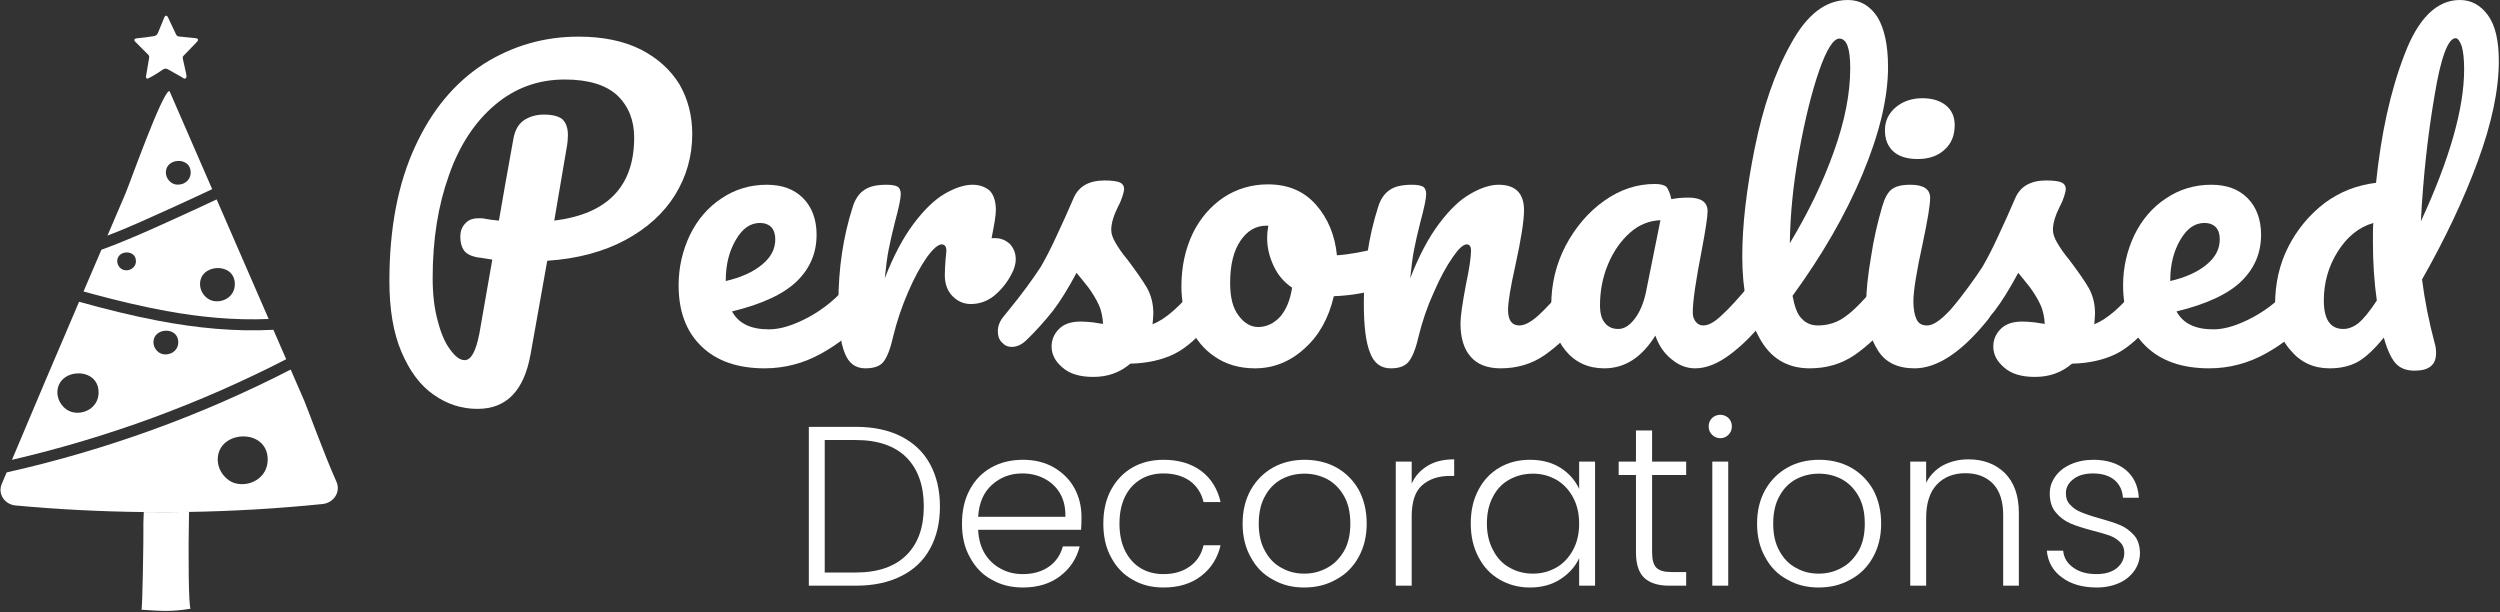
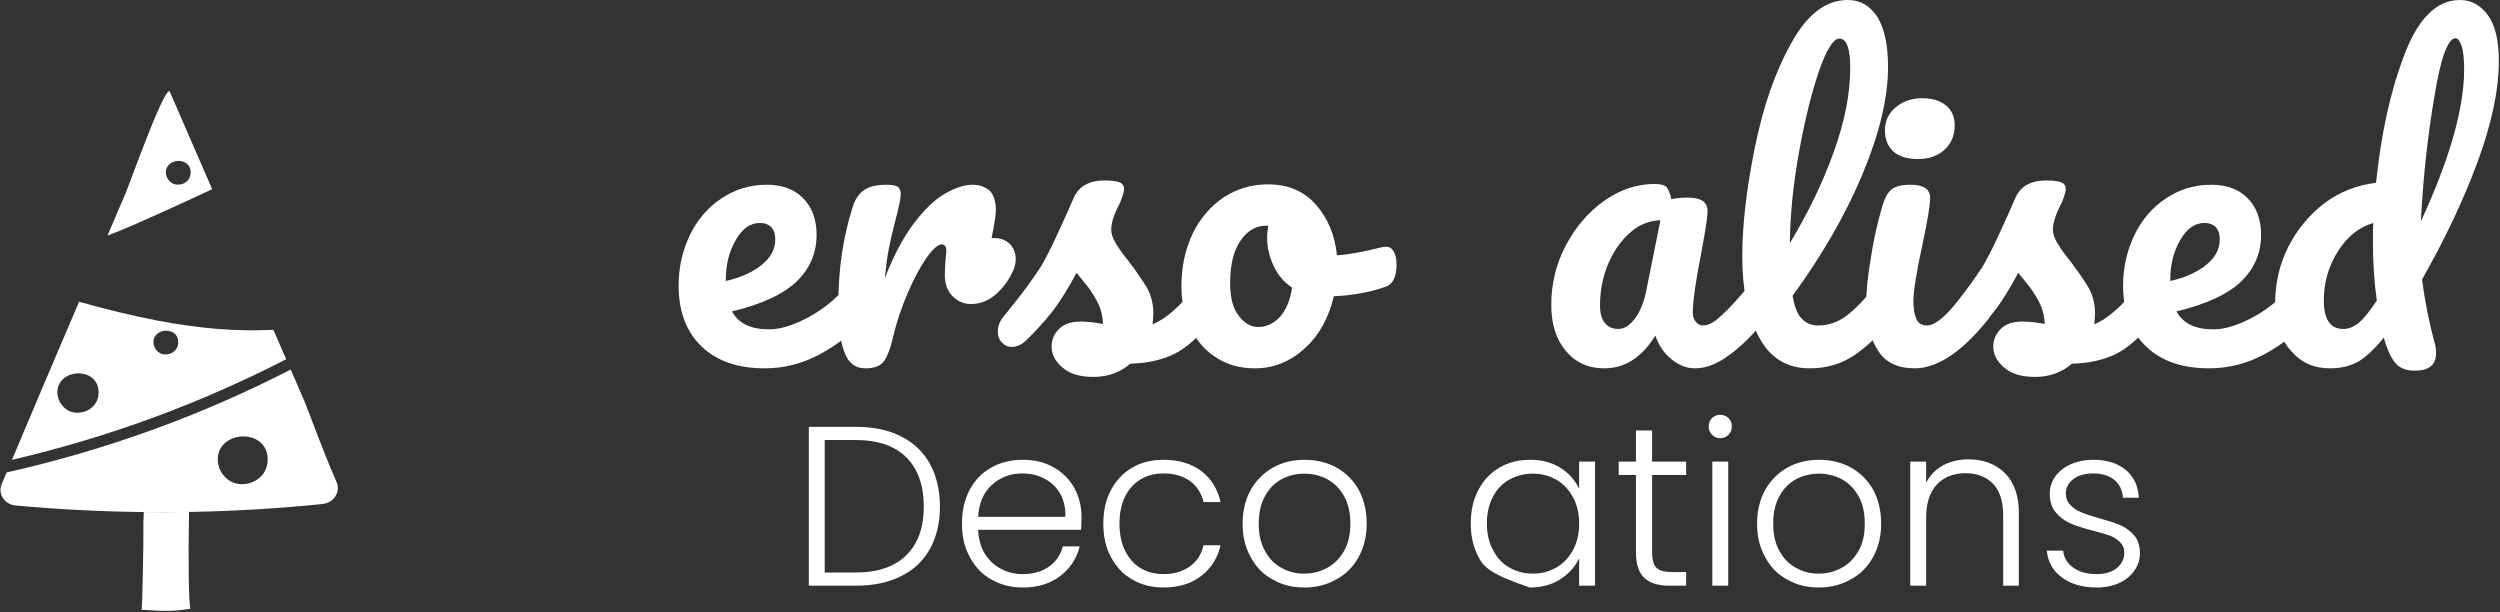
<svg xmlns="http://www.w3.org/2000/svg" width="100%" height="100%" viewBox="0 0 821 201" version="1.1" xml:space="preserve" style="fill-rule:evenodd;clip-rule:evenodd;stroke-linejoin:round;stroke-miterlimit:2;">
  <rect x="0" y="0" width="821" height="201" fill="#333333" stroke="none" />
  <g transform="matrix(1,0,0,1,-413.771,-309.243)">
    <g transform="matrix(0.583,0,0,0.583,7.784,81.697)">
      <g transform="matrix(128,0,0,128,1141.74,720.213)">
        <path d="M0.287,-0.699C0.364,-0.699 0.431,-0.685 0.486,-0.657C0.541,-0.629 0.584,-0.589 0.613,-0.536C0.642,-0.483 0.657,-0.421 0.657,-0.348C0.657,-0.276 0.642,-0.214 0.613,-0.162C0.584,-0.109 0.541,-0.069 0.486,-0.042C0.431,-0.014 0.364,-0 0.287,-0L0.08,-0L0.08,-0.699L0.287,-0.699ZM0.287,-0.058C0.384,-0.058 0.459,-0.084 0.51,-0.135C0.561,-0.186 0.586,-0.257 0.586,-0.348C0.586,-0.44 0.561,-0.512 0.51,-0.564C0.459,-0.615 0.384,-0.641 0.287,-0.641L0.15,-0.641L0.15,-0.058L0.287,-0.058Z" style="fill:white;fill-rule:nonzero;" />
      </g>
      <g transform="matrix(128,0,0,128,1232.11,720.213)">
        <path d="M0.574,-0.301C0.574,-0.277 0.573,-0.259 0.572,-0.246L0.119,-0.246C0.121,-0.205 0.131,-0.169 0.149,-0.14C0.167,-0.111 0.191,-0.089 0.22,-0.074C0.249,-0.058 0.281,-0.051 0.316,-0.051C0.361,-0.051 0.4,-0.062 0.431,-0.084C0.462,-0.106 0.482,-0.136 0.492,-0.173L0.566,-0.173C0.553,-0.12 0.524,-0.076 0.481,-0.043C0.437,-0.009 0.382,0.008 0.316,0.008C0.265,0.008 0.219,-0.003 0.178,-0.027C0.137,-0.049 0.106,-0.082 0.083,-0.125C0.059,-0.167 0.048,-0.216 0.048,-0.273C0.048,-0.33 0.059,-0.379 0.082,-0.422C0.105,-0.465 0.136,-0.497 0.177,-0.52C0.218,-0.543 0.264,-0.554 0.316,-0.554C0.368,-0.554 0.413,-0.543 0.453,-0.52C0.492,-0.497 0.522,-0.467 0.543,-0.429C0.564,-0.39 0.574,-0.348 0.574,-0.301ZM0.503,-0.303C0.504,-0.344 0.496,-0.378 0.479,-0.407C0.462,-0.436 0.438,-0.457 0.409,-0.472C0.38,-0.487 0.348,-0.494 0.313,-0.494C0.261,-0.494 0.217,-0.477 0.18,-0.444C0.143,-0.411 0.123,-0.364 0.119,-0.303L0.503,-0.303Z" style="fill:white;fill-rule:nonzero;" />
      </g>
      <g transform="matrix(128,0,0,128,1311.73,720.213)">
        <path d="M0.048,-0.273C0.048,-0.33 0.059,-0.379 0.082,-0.422C0.105,-0.464 0.136,-0.497 0.176,-0.52C0.216,-0.543 0.262,-0.554 0.313,-0.554C0.38,-0.554 0.436,-0.537 0.48,-0.504C0.523,-0.471 0.551,-0.425 0.564,-0.368L0.489,-0.368C0.48,-0.407 0.46,-0.438 0.429,-0.461C0.397,-0.483 0.359,-0.494 0.313,-0.494C0.276,-0.494 0.243,-0.486 0.214,-0.469C0.185,-0.452 0.162,-0.428 0.145,-0.395C0.128,-0.362 0.119,-0.321 0.119,-0.273C0.119,-0.225 0.128,-0.184 0.145,-0.151C0.162,-0.118 0.185,-0.093 0.214,-0.076C0.243,-0.059 0.276,-0.051 0.313,-0.051C0.359,-0.051 0.397,-0.062 0.429,-0.085C0.46,-0.107 0.48,-0.138 0.489,-0.178L0.564,-0.178C0.551,-0.122 0.523,-0.077 0.479,-0.043C0.435,-0.009 0.38,0.008 0.313,0.008C0.262,0.008 0.216,-0.003 0.176,-0.027C0.136,-0.049 0.105,-0.082 0.082,-0.125C0.059,-0.167 0.048,-0.216 0.048,-0.273Z" style="fill:white;fill-rule:nonzero;" />
      </g>
      <g transform="matrix(128,0,0,128,1390.19,720.213)">
        <path d="M0.319,0.008C0.268,0.008 0.222,-0.003 0.181,-0.027C0.139,-0.049 0.107,-0.082 0.084,-0.125C0.06,-0.167 0.048,-0.216 0.048,-0.273C0.048,-0.33 0.06,-0.379 0.084,-0.422C0.108,-0.464 0.141,-0.497 0.182,-0.52C0.223,-0.543 0.27,-0.554 0.321,-0.554C0.372,-0.554 0.419,-0.543 0.461,-0.52C0.502,-0.497 0.535,-0.464 0.559,-0.422C0.582,-0.379 0.594,-0.33 0.594,-0.273C0.594,-0.217 0.582,-0.168 0.558,-0.125C0.534,-0.082 0.501,-0.049 0.459,-0.027C0.417,-0.003 0.37,0.008 0.319,0.008ZM0.319,-0.053C0.355,-0.053 0.388,-0.061 0.419,-0.078C0.45,-0.094 0.474,-0.119 0.494,-0.152C0.513,-0.185 0.522,-0.225 0.522,-0.273C0.522,-0.321 0.513,-0.362 0.494,-0.395C0.475,-0.428 0.451,-0.452 0.42,-0.469C0.389,-0.485 0.356,-0.493 0.32,-0.493C0.284,-0.493 0.251,-0.485 0.22,-0.469C0.189,-0.452 0.165,-0.428 0.147,-0.395C0.128,-0.362 0.119,-0.321 0.119,-0.273C0.119,-0.225 0.128,-0.185 0.147,-0.152C0.165,-0.119 0.189,-0.094 0.22,-0.078C0.25,-0.061 0.283,-0.053 0.319,-0.053Z" style="fill:white;fill-rule:nonzero;" />
      </g>
      <g transform="matrix(128,0,0,128,1472.37,720.213)">
-         <path d="M0.15,-0.449C0.165,-0.483 0.189,-0.509 0.221,-0.528C0.252,-0.547 0.291,-0.556 0.337,-0.556L0.337,-0.483L0.318,-0.483C0.267,-0.483 0.227,-0.469 0.196,-0.442C0.165,-0.415 0.15,-0.369 0.15,-0.305L0.15,-0L0.08,-0L0.08,-0.546L0.15,-0.546L0.15,-0.449Z" style="fill:white;fill-rule:nonzero;" />
-       </g>
+         </g>
      <g transform="matrix(128,0,0,128,1518.7,720.213)">
-         <path d="M0.048,-0.274C0.048,-0.33 0.059,-0.379 0.082,-0.422C0.104,-0.464 0.135,-0.497 0.175,-0.52C0.214,-0.543 0.259,-0.554 0.309,-0.554C0.361,-0.554 0.406,-0.542 0.444,-0.518C0.481,-0.494 0.508,-0.463 0.525,-0.426L0.525,-0.546L0.595,-0.546L0.595,-0L0.525,-0L0.525,-0.121C0.508,-0.084 0.48,-0.053 0.443,-0.029C0.405,-0.004 0.36,0.008 0.308,0.008C0.259,0.008 0.214,-0.004 0.175,-0.027C0.135,-0.05 0.104,-0.083 0.082,-0.126C0.059,-0.169 0.048,-0.218 0.048,-0.274ZM0.525,-0.273C0.525,-0.317 0.516,-0.356 0.498,-0.389C0.48,-0.422 0.456,-0.448 0.425,-0.466C0.393,-0.484 0.359,-0.493 0.322,-0.493C0.283,-0.493 0.249,-0.484 0.218,-0.467C0.187,-0.45 0.163,-0.425 0.146,-0.392C0.128,-0.359 0.119,-0.319 0.119,-0.274C0.119,-0.229 0.128,-0.19 0.146,-0.157C0.163,-0.123 0.187,-0.097 0.218,-0.08C0.249,-0.062 0.283,-0.053 0.322,-0.053C0.359,-0.053 0.393,-0.062 0.425,-0.08C0.456,-0.098 0.48,-0.124 0.498,-0.157C0.516,-0.19 0.525,-0.229 0.525,-0.273Z" style="fill:white;fill-rule:nonzero;" />
+         <path d="M0.048,-0.274C0.048,-0.33 0.059,-0.379 0.082,-0.422C0.104,-0.464 0.135,-0.497 0.175,-0.52C0.214,-0.543 0.259,-0.554 0.309,-0.554C0.361,-0.554 0.406,-0.542 0.444,-0.518C0.481,-0.494 0.508,-0.463 0.525,-0.426L0.525,-0.546L0.595,-0.546L0.595,-0L0.525,-0L0.525,-0.121C0.508,-0.084 0.48,-0.053 0.443,-0.029C0.405,-0.004 0.36,0.008 0.308,0.008C0.135,-0.05 0.104,-0.083 0.082,-0.126C0.059,-0.169 0.048,-0.218 0.048,-0.274ZM0.525,-0.273C0.525,-0.317 0.516,-0.356 0.498,-0.389C0.48,-0.422 0.456,-0.448 0.425,-0.466C0.393,-0.484 0.359,-0.493 0.322,-0.493C0.283,-0.493 0.249,-0.484 0.218,-0.467C0.187,-0.45 0.163,-0.425 0.146,-0.392C0.128,-0.359 0.119,-0.319 0.119,-0.274C0.119,-0.229 0.128,-0.19 0.146,-0.157C0.163,-0.123 0.187,-0.097 0.218,-0.08C0.249,-0.062 0.283,-0.053 0.322,-0.053C0.359,-0.053 0.393,-0.062 0.425,-0.08C0.456,-0.098 0.48,-0.124 0.498,-0.157C0.516,-0.19 0.525,-0.229 0.525,-0.273Z" style="fill:white;fill-rule:nonzero;" />
      </g>
      <g transform="matrix(128,0,0,128,1605.1,720.213)">
        <path d="M0.171,-0.487L0.171,-0.148C0.171,-0.115 0.177,-0.092 0.19,-0.079C0.203,-0.066 0.225,-0.06 0.257,-0.06L0.321,-0.06L0.321,-0L0.246,-0C0.197,-0 0.16,-0.012 0.136,-0.035C0.112,-0.058 0.1,-0.095 0.1,-0.148L0.1,-0.487L0.024,-0.487L0.024,-0.546L0.1,-0.546L0.1,-0.683L0.171,-0.683L0.171,-0.546L0.321,-0.546L0.321,-0.487L0.171,-0.487Z" style="fill:white;fill-rule:nonzero;" />
      </g>
      <g transform="matrix(128,0,0,128,1650.67,720.213)">
        <path d="M0.115,-0.649C0.101,-0.649 0.089,-0.654 0.079,-0.664C0.069,-0.674 0.064,-0.686 0.064,-0.701C0.064,-0.716 0.069,-0.728 0.079,-0.738C0.089,-0.747 0.101,-0.752 0.115,-0.752C0.129,-0.752 0.141,-0.747 0.151,-0.738C0.161,-0.728 0.166,-0.716 0.166,-0.701C0.166,-0.686 0.161,-0.674 0.151,-0.664C0.141,-0.654 0.129,-0.649 0.115,-0.649ZM0.15,-0.546L0.15,-0L0.08,-0L0.08,-0.546L0.15,-0.546Z" style="fill:white;fill-rule:nonzero;" />
      </g>
      <g transform="matrix(128,0,0,128,1679.98,720.213)">
        <path d="M0.319,0.008C0.268,0.008 0.222,-0.003 0.181,-0.027C0.139,-0.049 0.107,-0.082 0.084,-0.125C0.06,-0.167 0.048,-0.216 0.048,-0.273C0.048,-0.33 0.06,-0.379 0.084,-0.422C0.108,-0.464 0.141,-0.497 0.182,-0.52C0.223,-0.543 0.27,-0.554 0.321,-0.554C0.372,-0.554 0.419,-0.543 0.461,-0.52C0.502,-0.497 0.535,-0.464 0.559,-0.422C0.582,-0.379 0.594,-0.33 0.594,-0.273C0.594,-0.217 0.582,-0.168 0.558,-0.125C0.534,-0.082 0.501,-0.049 0.459,-0.027C0.417,-0.003 0.37,0.008 0.319,0.008ZM0.319,-0.053C0.355,-0.053 0.388,-0.061 0.419,-0.078C0.45,-0.094 0.474,-0.119 0.494,-0.152C0.513,-0.185 0.522,-0.225 0.522,-0.273C0.522,-0.321 0.513,-0.362 0.494,-0.395C0.475,-0.428 0.451,-0.452 0.42,-0.469C0.389,-0.485 0.356,-0.493 0.32,-0.493C0.284,-0.493 0.251,-0.485 0.22,-0.469C0.189,-0.452 0.165,-0.428 0.147,-0.395C0.128,-0.362 0.119,-0.321 0.119,-0.273C0.119,-0.225 0.128,-0.185 0.147,-0.152C0.165,-0.119 0.189,-0.094 0.22,-0.078C0.25,-0.061 0.283,-0.053 0.319,-0.053Z" style="fill:white;fill-rule:nonzero;" />
      </g>
      <g transform="matrix(128,0,0,128,1762.16,720.213)">
        <path d="M0.336,-0.556C0.401,-0.556 0.455,-0.536 0.496,-0.496C0.537,-0.455 0.558,-0.397 0.558,-0.32L0.558,-0L0.489,-0L0.489,-0.312C0.489,-0.371 0.474,-0.417 0.445,-0.448C0.415,-0.479 0.374,-0.495 0.323,-0.495C0.27,-0.495 0.228,-0.478 0.197,-0.445C0.166,-0.412 0.15,-0.363 0.15,-0.298L0.15,-0L0.08,-0L0.08,-0.546L0.15,-0.546L0.15,-0.453C0.167,-0.486 0.192,-0.512 0.225,-0.53C0.258,-0.547 0.295,-0.556 0.336,-0.556Z" style="fill:white;fill-rule:nonzero;" />
      </g>
      <g transform="matrix(128,0,0,128,1843.18,720.213)">
        <path d="M0.268,0.008C0.205,0.008 0.154,-0.007 0.115,-0.036C0.075,-0.065 0.053,-0.104 0.048,-0.154L0.12,-0.154C0.123,-0.123 0.138,-0.098 0.164,-0.08C0.189,-0.061 0.224,-0.051 0.267,-0.051C0.305,-0.051 0.335,-0.06 0.357,-0.078C0.378,-0.096 0.389,-0.118 0.389,-0.145C0.389,-0.164 0.383,-0.179 0.371,-0.191C0.359,-0.203 0.344,-0.213 0.326,-0.22C0.307,-0.227 0.282,-0.234 0.251,-0.242C0.21,-0.253 0.177,-0.263 0.152,-0.274C0.127,-0.285 0.105,-0.301 0.088,-0.322C0.07,-0.342 0.061,-0.371 0.061,-0.406C0.061,-0.433 0.069,-0.457 0.085,-0.48C0.101,-0.503 0.124,-0.521 0.153,-0.534C0.182,-0.547 0.216,-0.554 0.253,-0.554C0.312,-0.554 0.359,-0.539 0.395,-0.51C0.431,-0.48 0.45,-0.439 0.453,-0.387L0.383,-0.387C0.381,-0.419 0.369,-0.445 0.346,-0.465C0.323,-0.484 0.291,-0.494 0.251,-0.494C0.216,-0.494 0.187,-0.486 0.165,-0.469C0.143,-0.452 0.132,-0.432 0.132,-0.407C0.132,-0.386 0.138,-0.368 0.152,-0.355C0.165,-0.341 0.181,-0.33 0.2,-0.323C0.219,-0.315 0.245,-0.306 0.278,-0.297C0.317,-0.286 0.349,-0.276 0.372,-0.266C0.395,-0.256 0.415,-0.241 0.432,-0.222C0.449,-0.203 0.457,-0.177 0.458,-0.145C0.458,-0.116 0.45,-0.09 0.434,-0.067C0.418,-0.044 0.396,-0.025 0.367,-0.012C0.338,0.001 0.305,0.008 0.268,0.008Z" style="fill:white;fill-rule:nonzero;" />
      </g>
    </g>
    <g transform="matrix(1,0,0,1,-401.698,-305.169)">
      <g transform="matrix(128,0,0,128,937.458,734.732)">
-         <path d="M0.823,-0.596C0.823,-0.539 0.808,-0.487 0.779,-0.44C0.75,-0.393 0.707,-0.354 0.651,-0.324C0.595,-0.294 0.528,-0.276 0.451,-0.271L0.408,-0.03C0.391,0.063 0.346,0.109 0.272,0.109C0.231,0.109 0.194,0.097 0.16,0.073C0.125,0.049 0.098,0.012 0.077,-0.037C0.056,-0.086 0.046,-0.147 0.046,-0.219C0.046,-0.354 0.068,-0.469 0.112,-0.564C0.155,-0.658 0.214,-0.728 0.288,-0.776C0.361,-0.822 0.442,-0.846 0.531,-0.846C0.594,-0.846 0.647,-0.835 0.691,-0.813C0.734,-0.791 0.767,-0.761 0.79,-0.724C0.812,-0.686 0.823,-0.643 0.823,-0.596ZM0.469,-0.374C0.606,-0.391 0.674,-0.462 0.674,-0.587C0.674,-0.631 0.66,-0.667 0.631,-0.695C0.602,-0.722 0.557,-0.736 0.496,-0.736C0.427,-0.736 0.368,-0.714 0.317,-0.671C0.266,-0.628 0.226,-0.568 0.199,-0.491C0.171,-0.413 0.157,-0.326 0.157,-0.227C0.157,-0.186 0.161,-0.149 0.17,-0.117C0.178,-0.085 0.189,-0.06 0.202,-0.043C0.215,-0.025 0.227,-0.016 0.239,-0.016C0.256,-0.016 0.268,-0.039 0.277,-0.085L0.31,-0.274C0.284,-0.278 0.273,-0.28 0.276,-0.279C0.256,-0.282 0.243,-0.289 0.237,-0.298C0.231,-0.307 0.228,-0.318 0.228,-0.332C0.228,-0.347 0.232,-0.358 0.241,-0.367C0.249,-0.376 0.26,-0.38 0.275,-0.38C0.282,-0.38 0.287,-0.38 0.29,-0.379C0.306,-0.376 0.318,-0.375 0.327,-0.374C0.336,-0.426 0.348,-0.496 0.364,-0.583C0.368,-0.606 0.377,-0.622 0.392,-0.632C0.406,-0.641 0.423,-0.646 0.442,-0.646C0.464,-0.646 0.48,-0.642 0.49,-0.634C0.499,-0.625 0.504,-0.612 0.504,-0.594C0.504,-0.583 0.503,-0.575 0.502,-0.568L0.469,-0.374Z" style="fill:white;fill-rule:nonzero;" />
-       </g>
+         </g>
      <g transform="matrix(128,0,0,128,1034.1,734.732)">
        <path d="M0.494,-0.223C0.503,-0.223 0.509,-0.219 0.515,-0.211C0.52,-0.203 0.522,-0.192 0.522,-0.178C0.522,-0.151 0.516,-0.131 0.503,-0.116C0.478,-0.086 0.444,-0.058 0.399,-0.033C0.354,-0.008 0.305,0.005 0.254,0.005C0.184,0.005 0.13,-0.014 0.091,-0.052C0.052,-0.09 0.033,-0.142 0.033,-0.208C0.033,-0.254 0.043,-0.297 0.062,-0.337C0.081,-0.376 0.108,-0.408 0.143,-0.431C0.177,-0.454 0.216,-0.466 0.259,-0.466C0.298,-0.466 0.329,-0.455 0.352,-0.432C0.375,-0.409 0.387,-0.377 0.387,-0.338C0.387,-0.292 0.371,-0.253 0.338,-0.22C0.305,-0.187 0.249,-0.16 0.17,-0.141C0.187,-0.11 0.218,-0.095 0.265,-0.095C0.295,-0.095 0.329,-0.106 0.368,-0.127C0.406,-0.148 0.439,-0.175 0.467,-0.209C0.475,-0.218 0.484,-0.223 0.494,-0.223ZM0.242,-0.368C0.217,-0.368 0.197,-0.354 0.18,-0.325C0.163,-0.296 0.154,-0.262 0.154,-0.221L0.154,-0.219C0.193,-0.228 0.224,-0.242 0.247,-0.261C0.27,-0.28 0.281,-0.301 0.281,-0.326C0.281,-0.339 0.278,-0.349 0.271,-0.357C0.264,-0.364 0.254,-0.368 0.242,-0.368Z" style="fill:white;fill-rule:nonzero;" />
      </g>
      <g transform="matrix(128,0,0,128,1084.4,734.732)">
        <path d="M0.452,-0.329C0.467,-0.329 0.479,-0.324 0.49,-0.314C0.5,-0.303 0.505,-0.29 0.505,-0.275C0.505,-0.266 0.503,-0.257 0.499,-0.247C0.488,-0.222 0.473,-0.202 0.454,-0.185C0.435,-0.168 0.413,-0.16 0.39,-0.16C0.371,-0.16 0.356,-0.167 0.343,-0.18C0.33,-0.193 0.323,-0.211 0.323,-0.234C0.323,-0.247 0.324,-0.26 0.325,-0.275C0.326,-0.286 0.327,-0.293 0.327,-0.297C0.327,-0.302 0.326,-0.306 0.324,-0.309C0.321,-0.312 0.318,-0.313 0.315,-0.313C0.306,-0.313 0.293,-0.302 0.277,-0.28C0.261,-0.257 0.245,-0.228 0.229,-0.191C0.213,-0.154 0.2,-0.116 0.19,-0.075C0.183,-0.043 0.174,-0.022 0.165,-0.011C0.156,-0 0.14,0.005 0.119,0.005C0.094,0.005 0.076,-0.008 0.066,-0.035C0.055,-0.062 0.05,-0.104 0.05,-0.163C0.05,-0.25 0.062,-0.332 0.087,-0.41C0.093,-0.429 0.103,-0.444 0.117,-0.453C0.13,-0.462 0.149,-0.466 0.174,-0.466C0.187,-0.466 0.197,-0.464 0.202,-0.461C0.207,-0.458 0.21,-0.451 0.21,-0.442C0.21,-0.431 0.205,-0.407 0.195,-0.37C0.188,-0.343 0.183,-0.32 0.179,-0.3C0.175,-0.28 0.172,-0.255 0.169,-0.226C0.191,-0.283 0.216,-0.33 0.243,-0.366C0.27,-0.402 0.297,-0.428 0.323,-0.443C0.349,-0.458 0.373,-0.466 0.394,-0.466C0.413,-0.466 0.428,-0.46 0.439,-0.45C0.449,-0.439 0.454,-0.422 0.454,-0.401C0.454,-0.388 0.45,-0.364 0.443,-0.329L0.452,-0.329Z" style="fill:white;fill-rule:nonzero;" />
      </g>
      <g transform="matrix(128,0,0,128,1144.56,734.732)">
        <path d="M0.234,0.027C0.199,0.027 0.173,0.019 0.155,0.003C0.136,-0.013 0.127,-0.031 0.127,-0.051C0.127,-0.068 0.133,-0.083 0.146,-0.096C0.159,-0.109 0.177,-0.115 0.202,-0.115C0.211,-0.115 0.221,-0.114 0.233,-0.113C0.244,-0.111 0.253,-0.11 0.259,-0.109C0.258,-0.126 0.255,-0.143 0.248,-0.158C0.241,-0.173 0.232,-0.188 0.221,-0.203C0.21,-0.217 0.2,-0.229 0.191,-0.24C0.17,-0.201 0.15,-0.168 0.13,-0.142C0.109,-0.116 0.087,-0.091 0.063,-0.068C0.051,-0.056 0.038,-0.05 0.025,-0.05C0.014,-0.05 0.006,-0.054 -0.001,-0.062C-0.008,-0.069 -0.011,-0.079 -0.011,-0.09C-0.011,-0.103 -0.006,-0.116 0.003,-0.127L0.016,-0.143C0.053,-0.188 0.08,-0.226 0.099,-0.255C0.11,-0.274 0.124,-0.3 0.139,-0.333C0.154,-0.365 0.169,-0.398 0.184,-0.433C0.197,-0.462 0.223,-0.477 0.263,-0.477C0.282,-0.477 0.295,-0.475 0.302,-0.472C0.309,-0.469 0.313,-0.463 0.313,-0.456C0.313,-0.452 0.312,-0.446 0.309,-0.437C0.306,-0.428 0.303,-0.42 0.298,-0.411C0.286,-0.387 0.28,-0.367 0.28,-0.35C0.28,-0.34 0.284,-0.329 0.291,-0.317C0.298,-0.305 0.308,-0.29 0.323,-0.272C0.344,-0.244 0.361,-0.22 0.372,-0.201C0.383,-0.181 0.388,-0.159 0.388,-0.136C0.388,-0.129 0.387,-0.12 0.386,-0.108C0.419,-0.121 0.457,-0.154 0.501,-0.209C0.509,-0.218 0.518,-0.223 0.528,-0.223C0.537,-0.223 0.544,-0.219 0.549,-0.211C0.554,-0.203 0.556,-0.192 0.556,-0.178C0.556,-0.153 0.55,-0.132 0.537,-0.116C0.504,-0.075 0.472,-0.047 0.442,-0.032C0.411,-0.017 0.374,-0.008 0.329,-0.007C0.302,0.016 0.271,0.027 0.234,0.027Z" style="fill:white;fill-rule:nonzero;" />
      </g>
      <g transform="matrix(128,0,0,128,1199.22,734.732)">
        <path d="M0.558,-0.307C0.567,-0.307 0.573,-0.303 0.578,-0.294C0.583,-0.285 0.585,-0.274 0.585,-0.261C0.585,-0.229 0.575,-0.21 0.556,-0.204C0.516,-0.19 0.472,-0.182 0.424,-0.18C0.411,-0.124 0.386,-0.079 0.349,-0.046C0.312,-0.012 0.269,0.005 0.222,0.005C0.182,0.005 0.148,-0.005 0.12,-0.024C0.091,-0.043 0.07,-0.069 0.055,-0.101C0.04,-0.133 0.033,-0.168 0.033,-0.205C0.033,-0.256 0.043,-0.301 0.062,-0.341C0.081,-0.38 0.108,-0.411 0.142,-0.434C0.176,-0.456 0.214,-0.467 0.255,-0.467C0.306,-0.467 0.347,-0.45 0.378,-0.415C0.409,-0.38 0.427,-0.336 0.432,-0.285C0.463,-0.287 0.501,-0.294 0.544,-0.305C0.549,-0.306 0.554,-0.307 0.558,-0.307ZM0.23,-0.101C0.251,-0.101 0.27,-0.11 0.286,-0.127C0.301,-0.144 0.312,-0.169 0.317,-0.202C0.296,-0.216 0.281,-0.234 0.27,-0.257C0.259,-0.28 0.253,-0.304 0.253,-0.329C0.253,-0.34 0.254,-0.35 0.256,-0.361L0.251,-0.361C0.224,-0.361 0.202,-0.348 0.185,-0.323C0.167,-0.297 0.158,-0.261 0.158,-0.214C0.158,-0.177 0.165,-0.149 0.18,-0.13C0.194,-0.111 0.211,-0.101 0.23,-0.101Z" style="fill:white;fill-rule:nonzero;" />
      </g>
      <g transform="matrix(128,0,0,128,1256.95,734.732)">
-         <path d="M0.119,0.005C0.094,0.005 0.076,-0.008 0.066,-0.035C0.055,-0.062 0.05,-0.104 0.05,-0.163C0.05,-0.25 0.062,-0.332 0.087,-0.41C0.093,-0.429 0.103,-0.444 0.117,-0.453C0.13,-0.462 0.149,-0.466 0.174,-0.466C0.187,-0.466 0.197,-0.464 0.202,-0.461C0.207,-0.458 0.21,-0.451 0.21,-0.442C0.21,-0.431 0.205,-0.407 0.195,-0.37C0.188,-0.343 0.183,-0.32 0.179,-0.3C0.175,-0.28 0.172,-0.255 0.169,-0.226C0.191,-0.283 0.216,-0.33 0.243,-0.366C0.27,-0.402 0.297,-0.428 0.324,-0.443C0.35,-0.458 0.374,-0.466 0.396,-0.466C0.439,-0.466 0.461,-0.444 0.461,-0.401C0.461,-0.375 0.454,-0.328 0.439,-0.26C0.426,-0.202 0.42,-0.164 0.42,-0.145C0.42,-0.118 0.43,-0.105 0.449,-0.105C0.462,-0.105 0.478,-0.113 0.497,-0.13C0.515,-0.146 0.539,-0.172 0.57,-0.209C0.578,-0.218 0.587,-0.223 0.597,-0.223C0.606,-0.223 0.612,-0.219 0.618,-0.211C0.623,-0.203 0.625,-0.192 0.625,-0.178C0.625,-0.151 0.619,-0.131 0.606,-0.116C0.577,-0.081 0.547,-0.052 0.514,-0.029C0.481,-0.006 0.443,0.005 0.401,0.005C0.367,0.005 0.341,-0.005 0.324,-0.025C0.307,-0.044 0.298,-0.073 0.298,-0.11C0.298,-0.129 0.303,-0.162 0.312,-0.21C0.321,-0.252 0.325,-0.281 0.325,-0.297C0.325,-0.308 0.321,-0.313 0.314,-0.313C0.305,-0.313 0.293,-0.302 0.278,-0.28C0.262,-0.257 0.246,-0.228 0.23,-0.191C0.213,-0.154 0.2,-0.116 0.19,-0.075C0.183,-0.044 0.174,-0.023 0.165,-0.012C0.155,-0 0.14,0.005 0.119,0.005Z" style="fill:white;fill-rule:nonzero;" />
-       </g>
+         </g>
      <g transform="matrix(128,0,0,128,1320.43,734.732)">
        <path d="M0.171,0.005C0.13,0.005 0.097,-0.01 0.072,-0.04C0.047,-0.07 0.035,-0.109 0.035,-0.158C0.035,-0.211 0.047,-0.262 0.072,-0.31C0.097,-0.357 0.13,-0.396 0.171,-0.425C0.212,-0.454 0.255,-0.468 0.301,-0.468C0.316,-0.468 0.326,-0.465 0.331,-0.46C0.335,-0.454 0.34,-0.444 0.343,-0.429C0.357,-0.432 0.372,-0.433 0.387,-0.433C0.42,-0.433 0.436,-0.421 0.436,-0.398C0.436,-0.384 0.431,-0.351 0.421,-0.298C0.406,-0.221 0.398,-0.168 0.398,-0.138C0.398,-0.128 0.401,-0.12 0.406,-0.114C0.411,-0.108 0.417,-0.105 0.425,-0.105C0.438,-0.105 0.453,-0.113 0.471,-0.13C0.489,-0.146 0.513,-0.172 0.544,-0.209C0.552,-0.218 0.561,-0.223 0.571,-0.223C0.58,-0.223 0.587,-0.219 0.592,-0.211C0.596,-0.203 0.599,-0.192 0.599,-0.178C0.599,-0.151 0.593,-0.131 0.58,-0.116C0.553,-0.082 0.524,-0.053 0.493,-0.03C0.462,-0.007 0.433,0.005 0.404,0.005C0.382,0.005 0.362,-0.003 0.344,-0.018C0.325,-0.033 0.311,-0.053 0.302,-0.079C0.267,-0.023 0.224,0.005 0.171,0.005ZM0.207,-0.096C0.222,-0.096 0.236,-0.105 0.249,-0.122C0.262,-0.139 0.272,-0.162 0.278,-0.191L0.315,-0.375C0.287,-0.374 0.261,-0.364 0.238,-0.344C0.214,-0.323 0.195,-0.296 0.181,-0.263C0.167,-0.23 0.16,-0.194 0.16,-0.157C0.16,-0.136 0.164,-0.121 0.173,-0.111C0.181,-0.101 0.192,-0.096 0.207,-0.096Z" style="fill:white;fill-rule:nonzero;" />
      </g>
      <g transform="matrix(128,0,0,128,1380.59,734.732)">
        <path d="M0.427,-0.223C0.436,-0.223 0.443,-0.219 0.448,-0.211C0.452,-0.203 0.455,-0.192 0.455,-0.178C0.455,-0.151 0.449,-0.131 0.436,-0.116C0.407,-0.081 0.376,-0.052 0.343,-0.029C0.309,-0.006 0.271,0.005 0.228,0.005C0.169,0.005 0.126,-0.022 0.098,-0.075C0.069,-0.128 0.055,-0.197 0.055,-0.282C0.055,-0.363 0.066,-0.456 0.087,-0.56C0.108,-0.664 0.138,-0.753 0.18,-0.828C0.221,-0.903 0.269,-0.94 0.326,-0.94C0.358,-0.94 0.383,-0.925 0.402,-0.896C0.42,-0.866 0.429,-0.823 0.429,-0.768C0.429,-0.689 0.407,-0.597 0.363,-0.492C0.319,-0.387 0.259,-0.284 0.184,-0.181C0.189,-0.154 0.196,-0.134 0.207,-0.123C0.218,-0.111 0.232,-0.105 0.249,-0.105C0.276,-0.105 0.3,-0.113 0.321,-0.129C0.342,-0.144 0.368,-0.171 0.4,-0.209C0.408,-0.218 0.417,-0.223 0.427,-0.223ZM0.304,-0.841C0.289,-0.841 0.271,-0.813 0.252,-0.758C0.233,-0.703 0.216,-0.634 0.201,-0.552C0.186,-0.47 0.178,-0.391 0.177,-0.316C0.224,-0.394 0.262,-0.472 0.29,-0.551C0.318,-0.629 0.332,-0.7 0.332,-0.765C0.332,-0.816 0.323,-0.841 0.304,-0.841Z" style="fill:white;fill-rule:nonzero;" />
      </g>
      <g transform="matrix(128,0,0,128,1422.32,734.732)">
        <path d="M0.179,-0.532C0.151,-0.532 0.13,-0.539 0.116,-0.552C0.102,-0.565 0.095,-0.583 0.095,-0.606C0.095,-0.629 0.104,-0.649 0.123,-0.665C0.141,-0.68 0.164,-0.688 0.191,-0.688C0.216,-0.688 0.236,-0.682 0.251,-0.67C0.266,-0.658 0.274,-0.641 0.274,-0.619C0.274,-0.592 0.265,-0.571 0.248,-0.556C0.231,-0.54 0.208,-0.532 0.179,-0.532ZM0.171,0.005C0.128,0.005 0.096,-0.01 0.077,-0.041C0.057,-0.072 0.047,-0.112 0.047,-0.163C0.047,-0.193 0.051,-0.232 0.059,-0.279C0.066,-0.326 0.076,-0.369 0.088,-0.41C0.094,-0.431 0.102,-0.446 0.112,-0.454C0.122,-0.462 0.138,-0.466 0.16,-0.466C0.194,-0.466 0.211,-0.455 0.211,-0.432C0.211,-0.415 0.205,-0.377 0.192,-0.316C0.176,-0.243 0.168,-0.193 0.168,-0.167C0.168,-0.147 0.171,-0.132 0.176,-0.121C0.181,-0.11 0.19,-0.105 0.203,-0.105C0.215,-0.105 0.23,-0.113 0.248,-0.13C0.266,-0.147 0.29,-0.173 0.32,-0.209C0.328,-0.218 0.337,-0.223 0.347,-0.223C0.356,-0.223 0.363,-0.219 0.368,-0.211C0.373,-0.203 0.375,-0.192 0.375,-0.178C0.375,-0.151 0.369,-0.131 0.356,-0.116C0.29,-0.035 0.228,0.005 0.171,0.005Z" style="fill:white;fill-rule:nonzero;" />
      </g>
      <g transform="matrix(128,0,0,128,1453.81,734.732)">
        <path d="M0.234,0.027C0.199,0.027 0.173,0.019 0.155,0.003C0.136,-0.013 0.127,-0.031 0.127,-0.051C0.127,-0.068 0.133,-0.083 0.146,-0.096C0.159,-0.109 0.177,-0.115 0.202,-0.115C0.211,-0.115 0.221,-0.114 0.233,-0.113C0.244,-0.111 0.253,-0.11 0.259,-0.109C0.258,-0.126 0.255,-0.143 0.248,-0.158C0.241,-0.173 0.232,-0.188 0.221,-0.203C0.21,-0.217 0.2,-0.229 0.191,-0.24C0.17,-0.201 0.15,-0.168 0.13,-0.142C0.109,-0.116 0.087,-0.091 0.063,-0.068C0.051,-0.056 0.038,-0.05 0.025,-0.05C0.014,-0.05 0.006,-0.054 -0.001,-0.062C-0.008,-0.069 -0.011,-0.079 -0.011,-0.09C-0.011,-0.103 -0.006,-0.116 0.003,-0.127L0.016,-0.143C0.053,-0.188 0.08,-0.226 0.099,-0.255C0.11,-0.274 0.124,-0.3 0.139,-0.333C0.154,-0.365 0.169,-0.398 0.184,-0.433C0.197,-0.462 0.223,-0.477 0.263,-0.477C0.282,-0.477 0.295,-0.475 0.302,-0.472C0.309,-0.469 0.313,-0.463 0.313,-0.456C0.313,-0.452 0.312,-0.446 0.309,-0.437C0.306,-0.428 0.303,-0.42 0.298,-0.411C0.286,-0.387 0.28,-0.367 0.28,-0.35C0.28,-0.34 0.284,-0.329 0.291,-0.317C0.298,-0.305 0.308,-0.29 0.323,-0.272C0.344,-0.244 0.361,-0.22 0.372,-0.201C0.383,-0.181 0.388,-0.159 0.388,-0.136C0.388,-0.129 0.387,-0.12 0.386,-0.108C0.419,-0.121 0.457,-0.154 0.501,-0.209C0.509,-0.218 0.518,-0.223 0.528,-0.223C0.537,-0.223 0.544,-0.219 0.549,-0.211C0.554,-0.203 0.556,-0.192 0.556,-0.178C0.556,-0.153 0.55,-0.132 0.537,-0.116C0.504,-0.075 0.472,-0.047 0.442,-0.032C0.411,-0.017 0.374,-0.008 0.329,-0.007C0.302,0.016 0.271,0.027 0.234,0.027Z" style="fill:white;fill-rule:nonzero;" />
      </g>
      <g transform="matrix(128,0,0,128,1508.47,734.732)">
        <path d="M0.494,-0.223C0.503,-0.223 0.509,-0.219 0.515,-0.211C0.52,-0.203 0.522,-0.192 0.522,-0.178C0.522,-0.151 0.516,-0.131 0.503,-0.116C0.478,-0.086 0.444,-0.058 0.399,-0.033C0.354,-0.008 0.305,0.005 0.254,0.005C0.184,0.005 0.13,-0.014 0.091,-0.052C0.052,-0.09 0.033,-0.142 0.033,-0.208C0.033,-0.254 0.043,-0.297 0.062,-0.337C0.081,-0.376 0.108,-0.408 0.143,-0.431C0.177,-0.454 0.216,-0.466 0.259,-0.466C0.298,-0.466 0.329,-0.455 0.352,-0.432C0.375,-0.409 0.387,-0.377 0.387,-0.338C0.387,-0.292 0.371,-0.253 0.338,-0.22C0.305,-0.187 0.249,-0.16 0.17,-0.141C0.187,-0.11 0.218,-0.095 0.265,-0.095C0.295,-0.095 0.329,-0.106 0.368,-0.127C0.406,-0.148 0.439,-0.175 0.467,-0.209C0.475,-0.218 0.484,-0.223 0.494,-0.223ZM0.242,-0.368C0.217,-0.368 0.197,-0.354 0.18,-0.325C0.163,-0.296 0.154,-0.262 0.154,-0.221L0.154,-0.219C0.193,-0.228 0.224,-0.242 0.247,-0.261C0.27,-0.28 0.281,-0.301 0.281,-0.326C0.281,-0.339 0.278,-0.349 0.271,-0.357C0.264,-0.364 0.254,-0.368 0.242,-0.368Z" style="fill:white;fill-rule:nonzero;" />
      </g>
      <g transform="matrix(128,0,0,128,1558.13,734.732)">
        <path d="M0.412,-0.223C0.419,-0.168 0.43,-0.114 0.444,-0.061C0.447,-0.052 0.448,-0.043 0.448,-0.034C0.448,-0.004 0.43,0.011 0.393,0.011C0.372,0.011 0.357,0.005 0.346,-0.006C0.335,-0.017 0.324,-0.039 0.315,-0.07L0.314,-0.074C0.289,-0.043 0.266,-0.022 0.246,-0.011C0.225,-0 0.202,0.005 0.175,0.005C0.134,0.005 0.101,-0.01 0.075,-0.041C0.048,-0.071 0.035,-0.11 0.035,-0.159C0.035,-0.212 0.046,-0.262 0.069,-0.307C0.092,-0.352 0.123,-0.389 0.162,-0.419C0.201,-0.448 0.245,-0.465 0.294,-0.471C0.307,-0.597 0.331,-0.707 0.367,-0.8C0.402,-0.893 0.45,-0.94 0.509,-0.94C0.538,-0.94 0.562,-0.927 0.581,-0.901C0.6,-0.875 0.609,-0.836 0.609,-0.783C0.609,-0.71 0.591,-0.624 0.555,-0.526C0.519,-0.428 0.471,-0.327 0.412,-0.223ZM0.498,-0.842C0.479,-0.842 0.46,-0.793 0.444,-0.694C0.427,-0.595 0.415,-0.488 0.409,-0.372C0.483,-0.532 0.52,-0.662 0.52,-0.762C0.52,-0.787 0.518,-0.807 0.514,-0.821C0.509,-0.835 0.504,-0.842 0.498,-0.842ZM0.21,-0.096C0.223,-0.096 0.236,-0.101 0.249,-0.111C0.261,-0.121 0.277,-0.14 0.296,-0.169C0.289,-0.218 0.286,-0.268 0.286,-0.32C0.286,-0.341 0.286,-0.357 0.287,-0.368C0.25,-0.357 0.22,-0.333 0.196,-0.295C0.172,-0.257 0.16,-0.215 0.16,-0.169C0.16,-0.12 0.177,-0.096 0.21,-0.096Z" style="fill:white;fill-rule:nonzero;" />
      </g>
    </g>
    <g transform="matrix(0.756,0,0,0.783,-151.771,282.588)">
-       <path d="M820.847,40.989C820.94,41.115 821.017,41.259 821.084,41.396C822.19,43.657 823.295,45.918 824.4,48.18C824.58,48.549 824.778,48.937 825.13,49.148C825.401,49.311 825.727,49.345 826.042,49.375C828.366,49.6 830.691,49.824 833.016,50.048C833.432,50.088 833.934,50.193 834.066,50.59C834.193,50.97 833.885,51.345 833.601,51.628C831.717,53.512 829.834,55.395 827.95,57.279C827.749,57.479 827.54,57.693 827.465,57.967C827.394,58.228 827.454,58.505 827.515,58.769C827.99,60.836 828.464,62.904 828.94,64.971C829.046,65.433 829.239,66.385 828.853,66.78C828.242,67.407 827.505,66.646 826.842,66.285C825.031,65.299 823.219,64.313 821.408,63.328C820.987,63.099 820.549,62.865 820.071,62.842C819.356,62.809 818.716,63.249 818.127,63.655C816.369,64.864 814.515,65.934 812.59,66.852C812.359,66.962 812.093,67.072 811.855,66.977C811.459,66.818 811.463,66.263 811.536,65.842C811.973,63.328 812.411,60.814 812.848,58.3C812.889,58.067 812.929,57.826 812.865,57.598C812.789,57.331 812.582,57.124 812.383,56.932C810.546,55.15 808.71,53.368 806.873,51.587C806.646,51.366 806.401,51.099 806.434,50.784C806.485,50.305 807.094,50.147 807.574,50.103C809.894,49.894 812.208,49.611 814.51,49.256C815.045,49.173 815.605,49.076 816.028,48.739C816.441,48.411 816.661,47.904 816.866,47.418C817.699,45.448 818.531,43.478 819.364,41.507C819.541,41.087 819.829,40.595 820.283,40.623C820.521,40.637 820.703,40.791 820.847,40.989Z" style="fill:white;fill-rule:nonzero;" />
-     </g>
+       </g>
    <g transform="matrix(0.756,0,0,0.783,-151.771,282.588)">
      <path d="M810.543,248.803C810.436,251.131 810.29,253.476 810.362,255.805C810.448,258.575 809.973,289.738 809.521,289.757C818.9,290.424 823.519,290.547 830.894,289.322C829.989,289.273 829.789,265.856 830.183,248.754C823.637,248.863 817.09,248.873 810.543,248.803Z" style="fill:white;fill-rule:nonzero;" />
    </g>
    <g transform="matrix(0.756,0,0,0.783,-151.771,282.588)">
      <path d="M830.909,106.349C830.909,110.208 826.969,112.16 823.835,111.278C821.84,110.717 820.118,108.656 820.118,106.348C820.119,100.145 830.908,99.704 830.909,106.349ZM840.243,113.379C834.059,99.656 827.874,85.933 821.689,72.21L821.625,72.215C818.472,72.744 804.468,110.95 802.572,115.216C799.959,121.094 797.359,126.978 794.755,132.86C803.632,129.583 812.282,125.761 820.916,121.991C827.383,119.167 833.822,116.289 840.243,113.379Z" style="fill:white;fill-rule:nonzero;" />
    </g>
    <g transform="matrix(0.756,0,0,0.783,-151.771,282.588)">
-       <path d="M807.118,143.549C807.118,146.456 804.151,147.925 801.79,147.262C800.288,146.839 798.99,145.287 798.991,143.548C798.991,138.876 807.118,138.544 807.118,143.549ZM850.088,153.213C850.088,158.623 844.565,161.358 840.171,160.123C837.374,159.337 834.96,156.447 834.96,153.211C834.962,144.515 850.087,143.896 850.088,153.213ZM820.306,164.471C834.984,167.058 849.922,168.445 864.783,167.829C863.407,164.775 862.031,161.723 860.655,158.669C854.498,145.007 848.34,131.344 842.183,117.681C835.384,120.758 828.567,123.798 821.717,126.781C811.988,131.016 802.219,135.294 792.13,138.775C789.558,144.582 786.985,150.388 784.391,156.186L784.351,156.276C785.653,156.624 786.954,156.979 788.259,157.319C798.834,160.076 809.502,162.567 820.306,164.471Z" style="fill:white;fill-rule:nonzero;" />
-     </g>
+       </g>
    <g transform="matrix(0.756,0,0,0.783,-151.771,282.588)">
      <path d="M864.357,226.776C864.357,234.538 856.432,238.462 850.128,236.69C846.115,235.562 842.651,231.416 842.652,226.773C842.654,214.295 864.356,213.409 864.357,226.776ZM748.808,237.08C747.029,241.138 750.036,245.614 754.835,246.041C773.349,247.688 791.941,248.602 810.543,248.803C817.09,248.873 823.637,248.863 830.183,248.754C849.553,248.433 868.908,247.329 888.168,245.439C893.124,244.953 896.165,240.27 894.232,236.111C888.932,224.713 881.57,205.077 880.23,202.103C878.267,197.748 876.304,193.393 874.341,189.037C835.569,208.296 794.003,222.852 750.948,232.188C750.234,233.819 749.523,235.45 748.808,237.08Z" style="fill:white;fill-rule:nonzero;" />
    </g>
    <g transform="matrix(0.756,0,0,0.783,-151.771,282.588)">
      <path d="M818.44,182.485C816.444,181.924 814.722,179.863 814.723,177.555C814.724,171.351 825.513,170.911 825.513,177.556C825.513,181.415 821.574,183.366 818.44,182.485ZM779.166,206.812C775.856,205.881 772.998,202.461 772.999,198.631C773.001,188.337 790.903,187.606 790.904,198.633C790.904,205.036 784.367,208.274 779.166,206.812ZM866.827,172.364C850.197,173.22 833.474,171.612 817.045,168.608C805.364,166.473 793.846,163.673 782.423,160.612C772.585,182.666 762.938,204.785 753.264,226.897C794.832,217.567 834.913,203.351 872.386,184.698C870.533,180.586 868.68,176.475 866.827,172.364Z" style="fill:white;fill-rule:nonzero;" />
    </g>
  </g>
</svg>